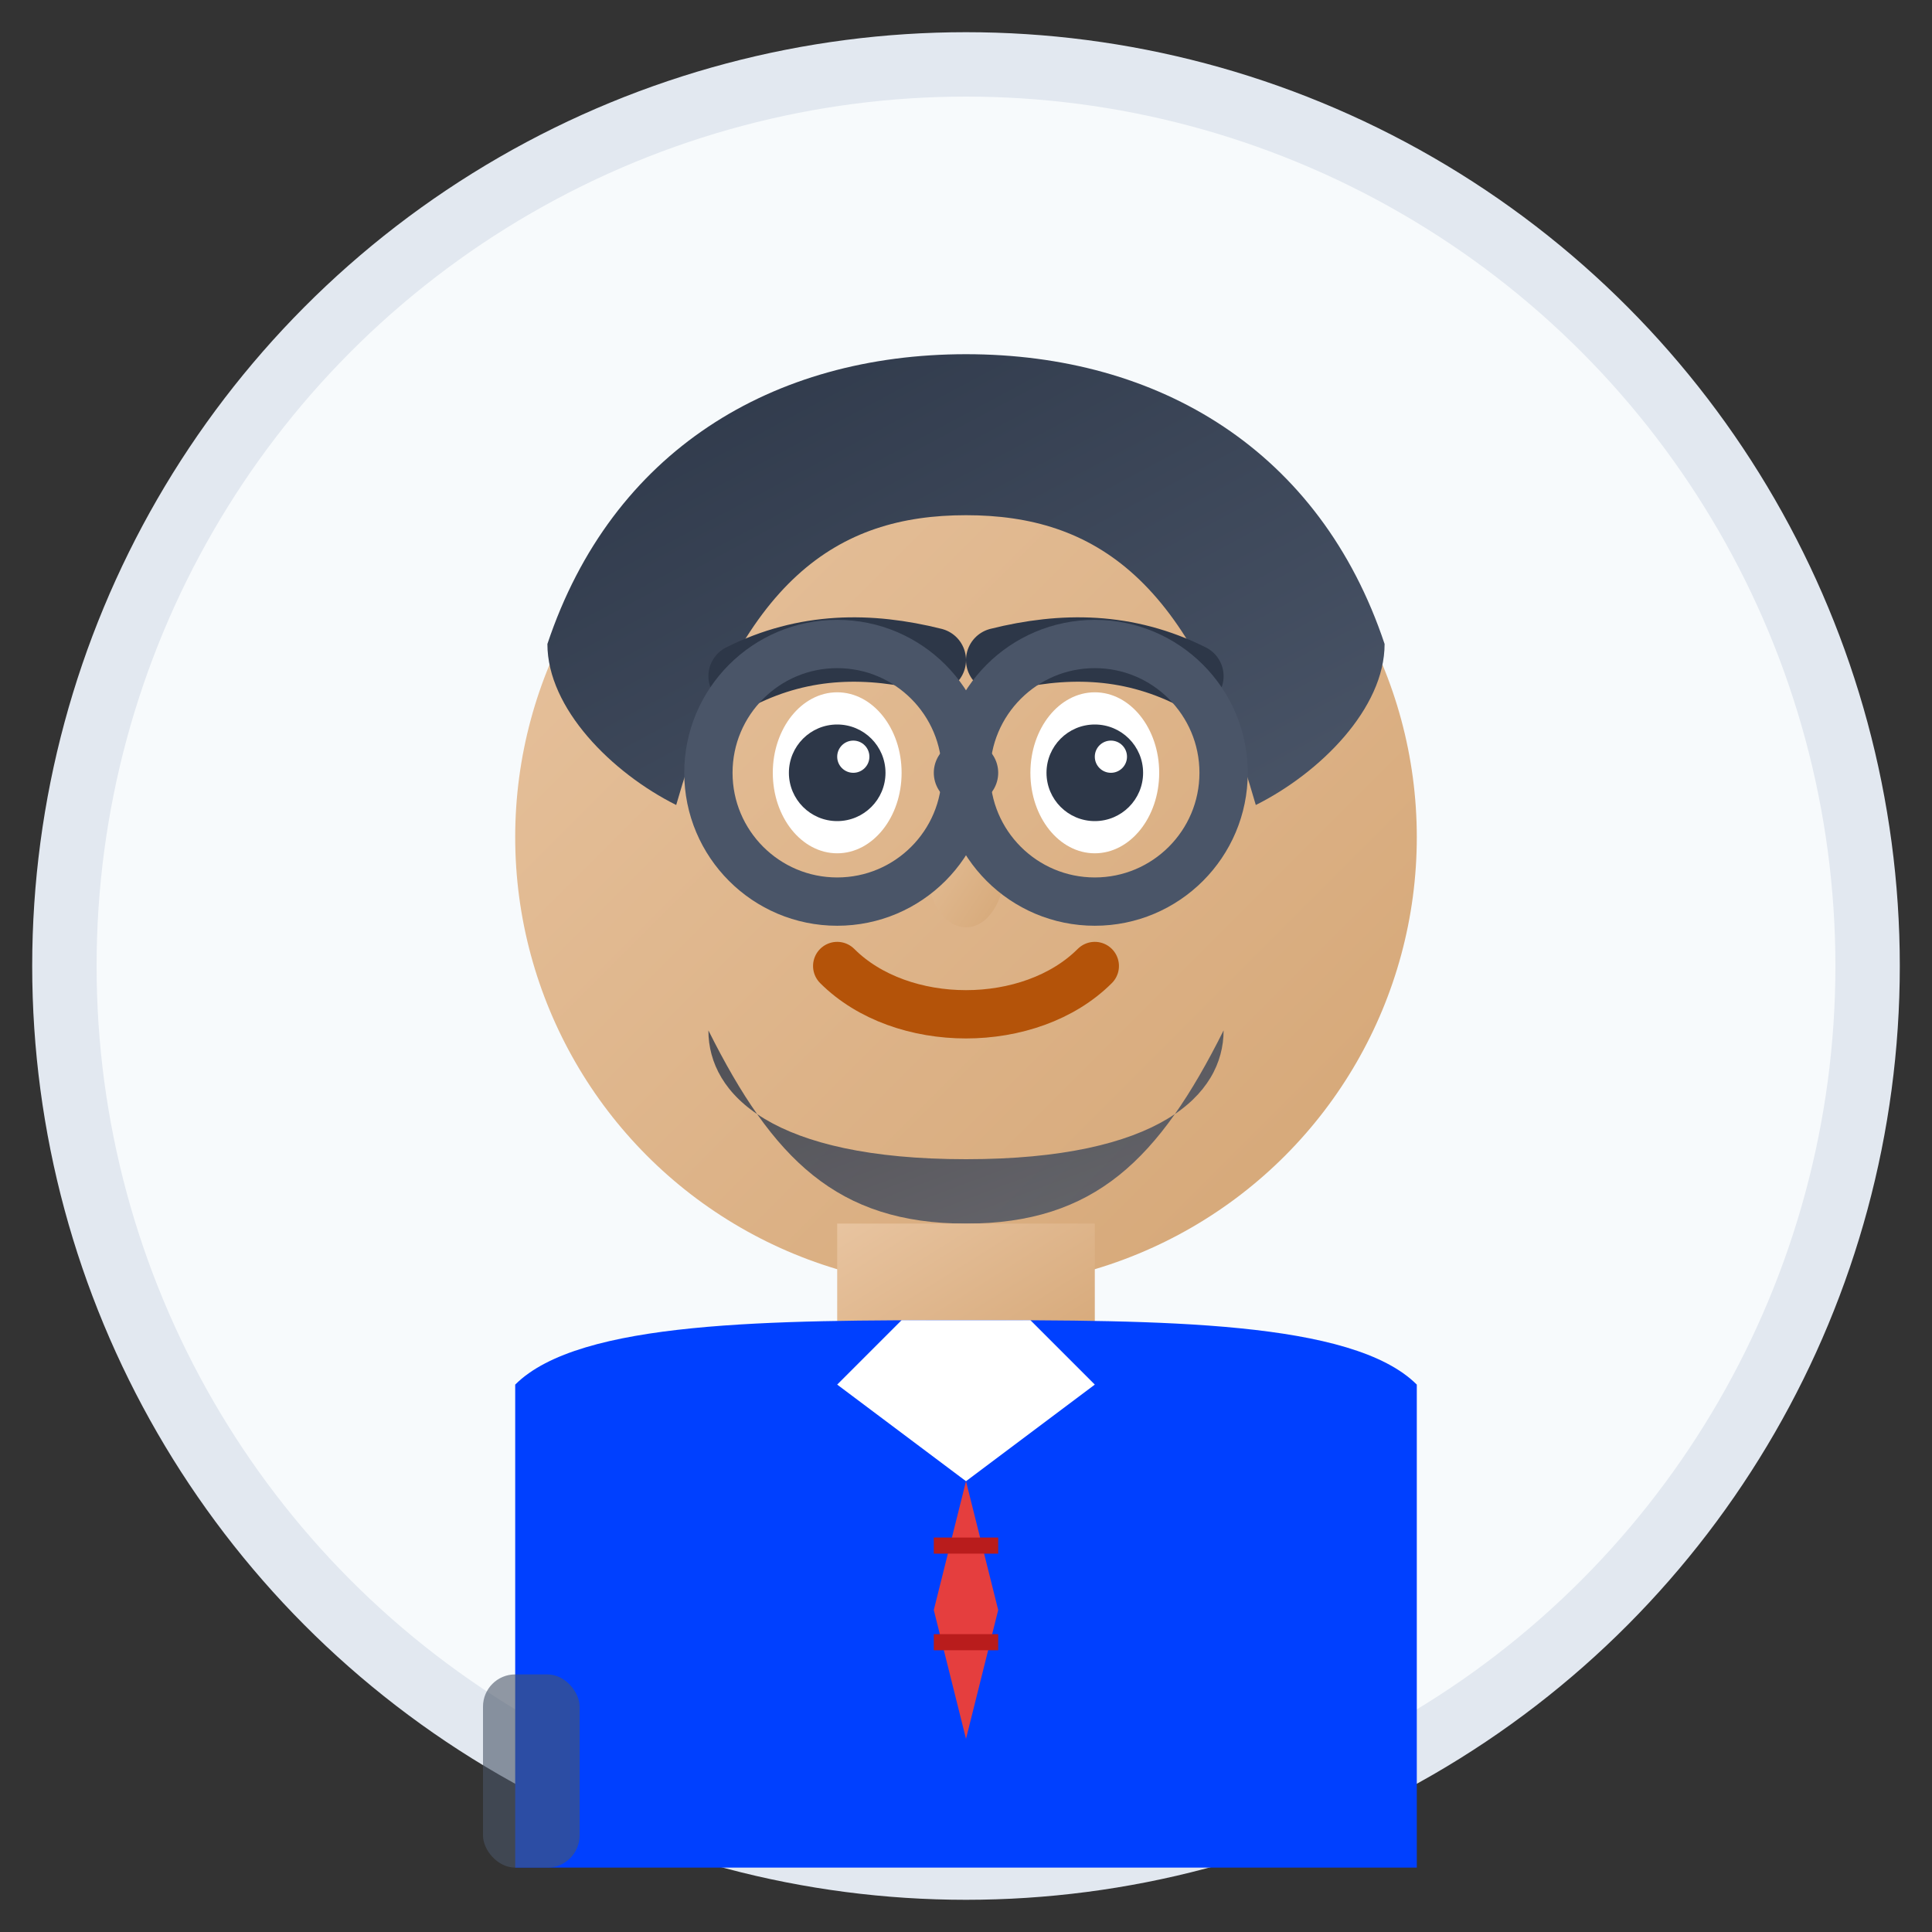
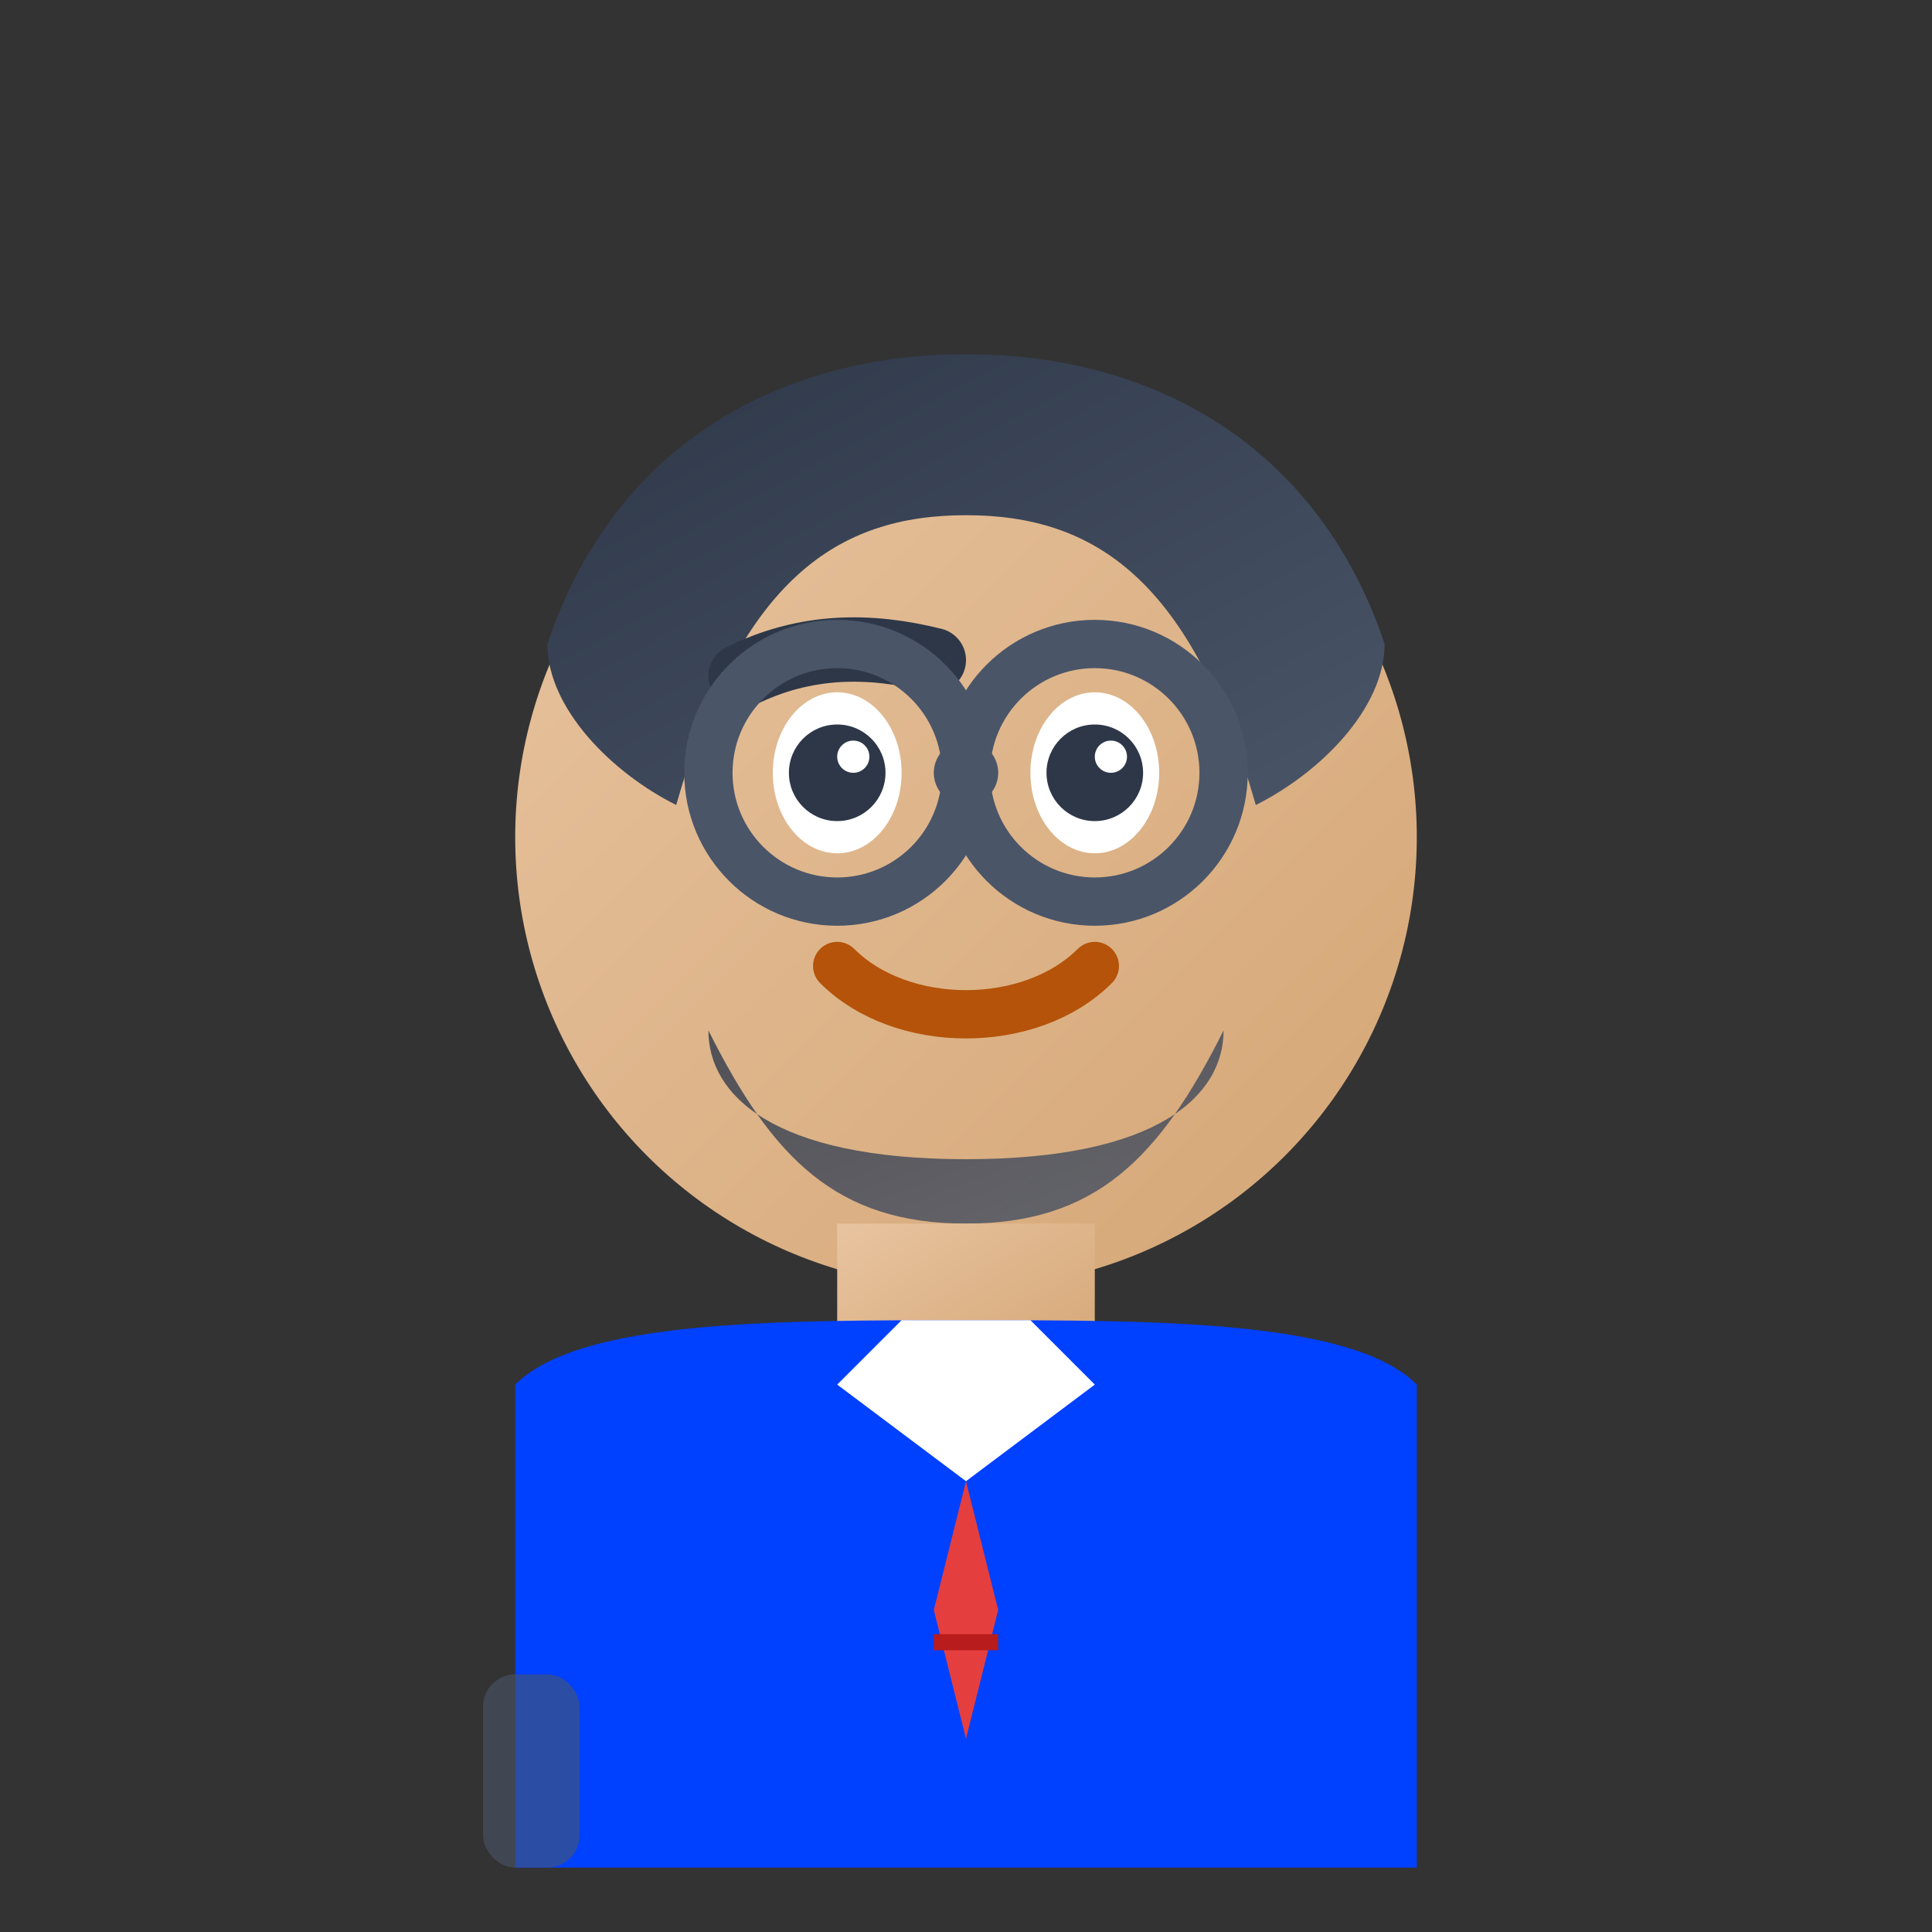
<svg xmlns="http://www.w3.org/2000/svg" width="60" height="60" viewBox="0 0 60 60" fill="none">
  <rect x="0" y="0" width="60" height="60" fill="#333333" stroke="none" />
  <defs>
    <linearGradient id="skinGradient2" x1="0%" y1="0%" x2="100%" y2="100%">
      <stop offset="0%" style="stop-color:#E8C4A0;stop-opacity:1" />
      <stop offset="100%" style="stop-color:#D4A574;stop-opacity:1" />
    </linearGradient>
    <linearGradient id="hairGradient2" x1="0%" y1="0%" x2="100%" y2="100%">
      <stop offset="0%" style="stop-color:#2D3748;stop-opacity:1" />
      <stop offset="100%" style="stop-color:#4A5568;stop-opacity:1" />
    </linearGradient>
  </defs>
-   <circle cx="30" cy="30" r="28" fill="#F7FAFC" stroke="#E2E8F0" stroke-width="2" />
  <circle cx="30" cy="26" r="14" fill="url(#skinGradient2)" />
  <path d="M17 20 C19 14, 24 11, 30 11 C36 11, 41 14, 43 20 C43 22, 41 24, 39 25 C37 18, 34 16, 30 16 C26 16, 23 18, 21 25 C19 24, 17 22, 17 20 Z" fill="url(#hairGradient2)" />
  <path d="M22 32 C24 36, 26 38, 30 38 C34 38, 36 36, 38 32 C38 34, 36 36, 30 36 C24 36, 22 34, 22 32 Z" fill="url(#hairGradient2)" opacity="0.8" />
  <ellipse cx="26" cy="24" rx="2" ry="2.5" fill="white" />
  <ellipse cx="34" cy="24" rx="2" ry="2.5" fill="white" />
  <circle cx="26" cy="24" r="1.5" fill="#2D3748" />
  <circle cx="34" cy="24" r="1.5" fill="#2D3748" />
  <circle cx="26.5" cy="23.5" r="0.5" fill="white" />
  <circle cx="34.5" cy="23.5" r="0.5" fill="white" />
  <path d="M23 21 C25 20, 27 20, 29 20.5" stroke="#2D3748" stroke-width="2" stroke-linecap="round" />
-   <path d="M31 20.5 C33 20, 35 20, 37 21" stroke="#2D3748" stroke-width="2" stroke-linecap="round" />
-   <ellipse cx="30" cy="27" rx="1.2" ry="1.8" fill="url(#skinGradient2)" opacity="0.8" />
  <path d="M26 30 C28 32, 32 32, 34 30" stroke="#B45309" stroke-width="1.5" stroke-linecap="round" fill="none" />
  <rect x="26" y="38" width="8" height="5" fill="url(#skinGradient2)" />
  <path d="M16 43 C18 41, 24 41, 30 41 C36 41, 42 41, 44 43 L44 58 L16 58 Z" fill="#0040FF" />
  <path d="M26 43 L30 46 L34 43 L32 41 L28 41 Z" fill="white" />
  <path d="M30 46 L29 50 L30 54 L31 50 Z" fill="#E53E3E" />
-   <path d="M29 48 L31 48" stroke="#B91C1C" stroke-width="0.5" />
  <path d="M29 51 L31 51" stroke="#B91C1C" stroke-width="0.5" />
  <circle cx="26" cy="24" r="4" fill="none" stroke="#4A5568" stroke-width="1.5" />
  <circle cx="34" cy="24" r="4" fill="none" stroke="#4A5568" stroke-width="1.5" />
  <path d="M30 24 L30 24" stroke="#4A5568" stroke-width="2" stroke-linecap="round" />
  <rect x="15" y="52" width="3" height="6" rx="1" fill="#4A5568" opacity="0.6" />
</svg>